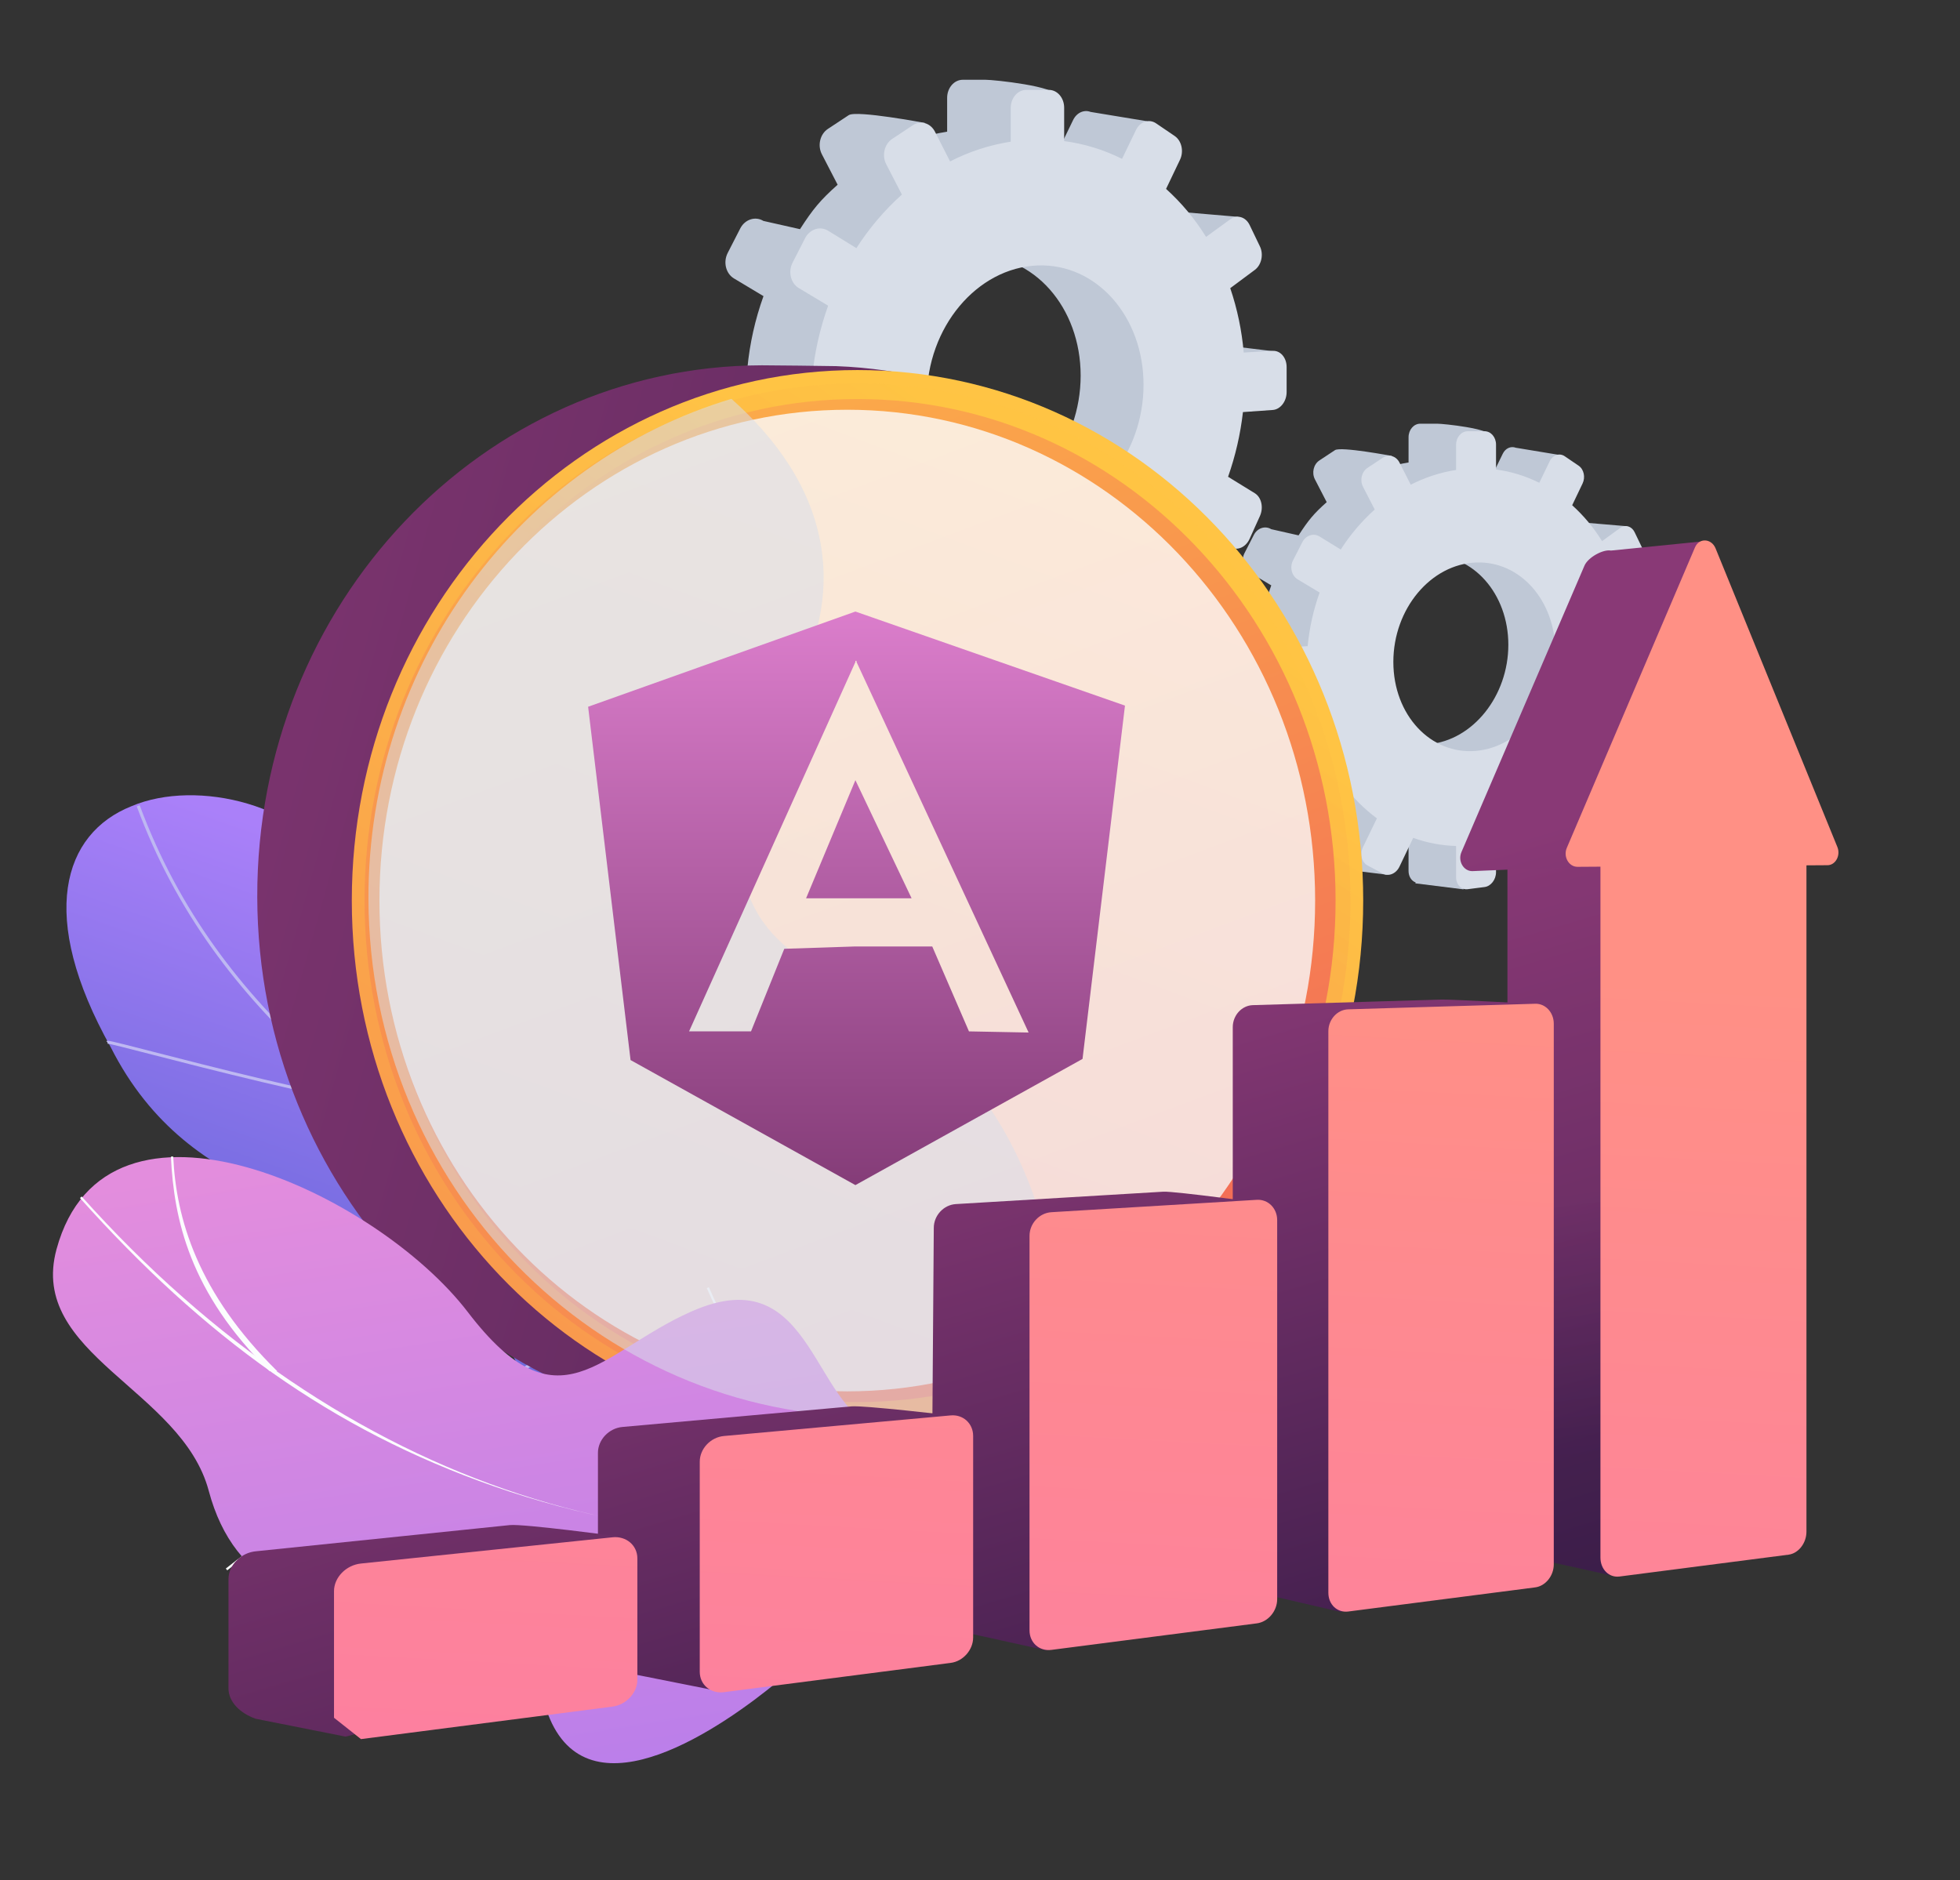
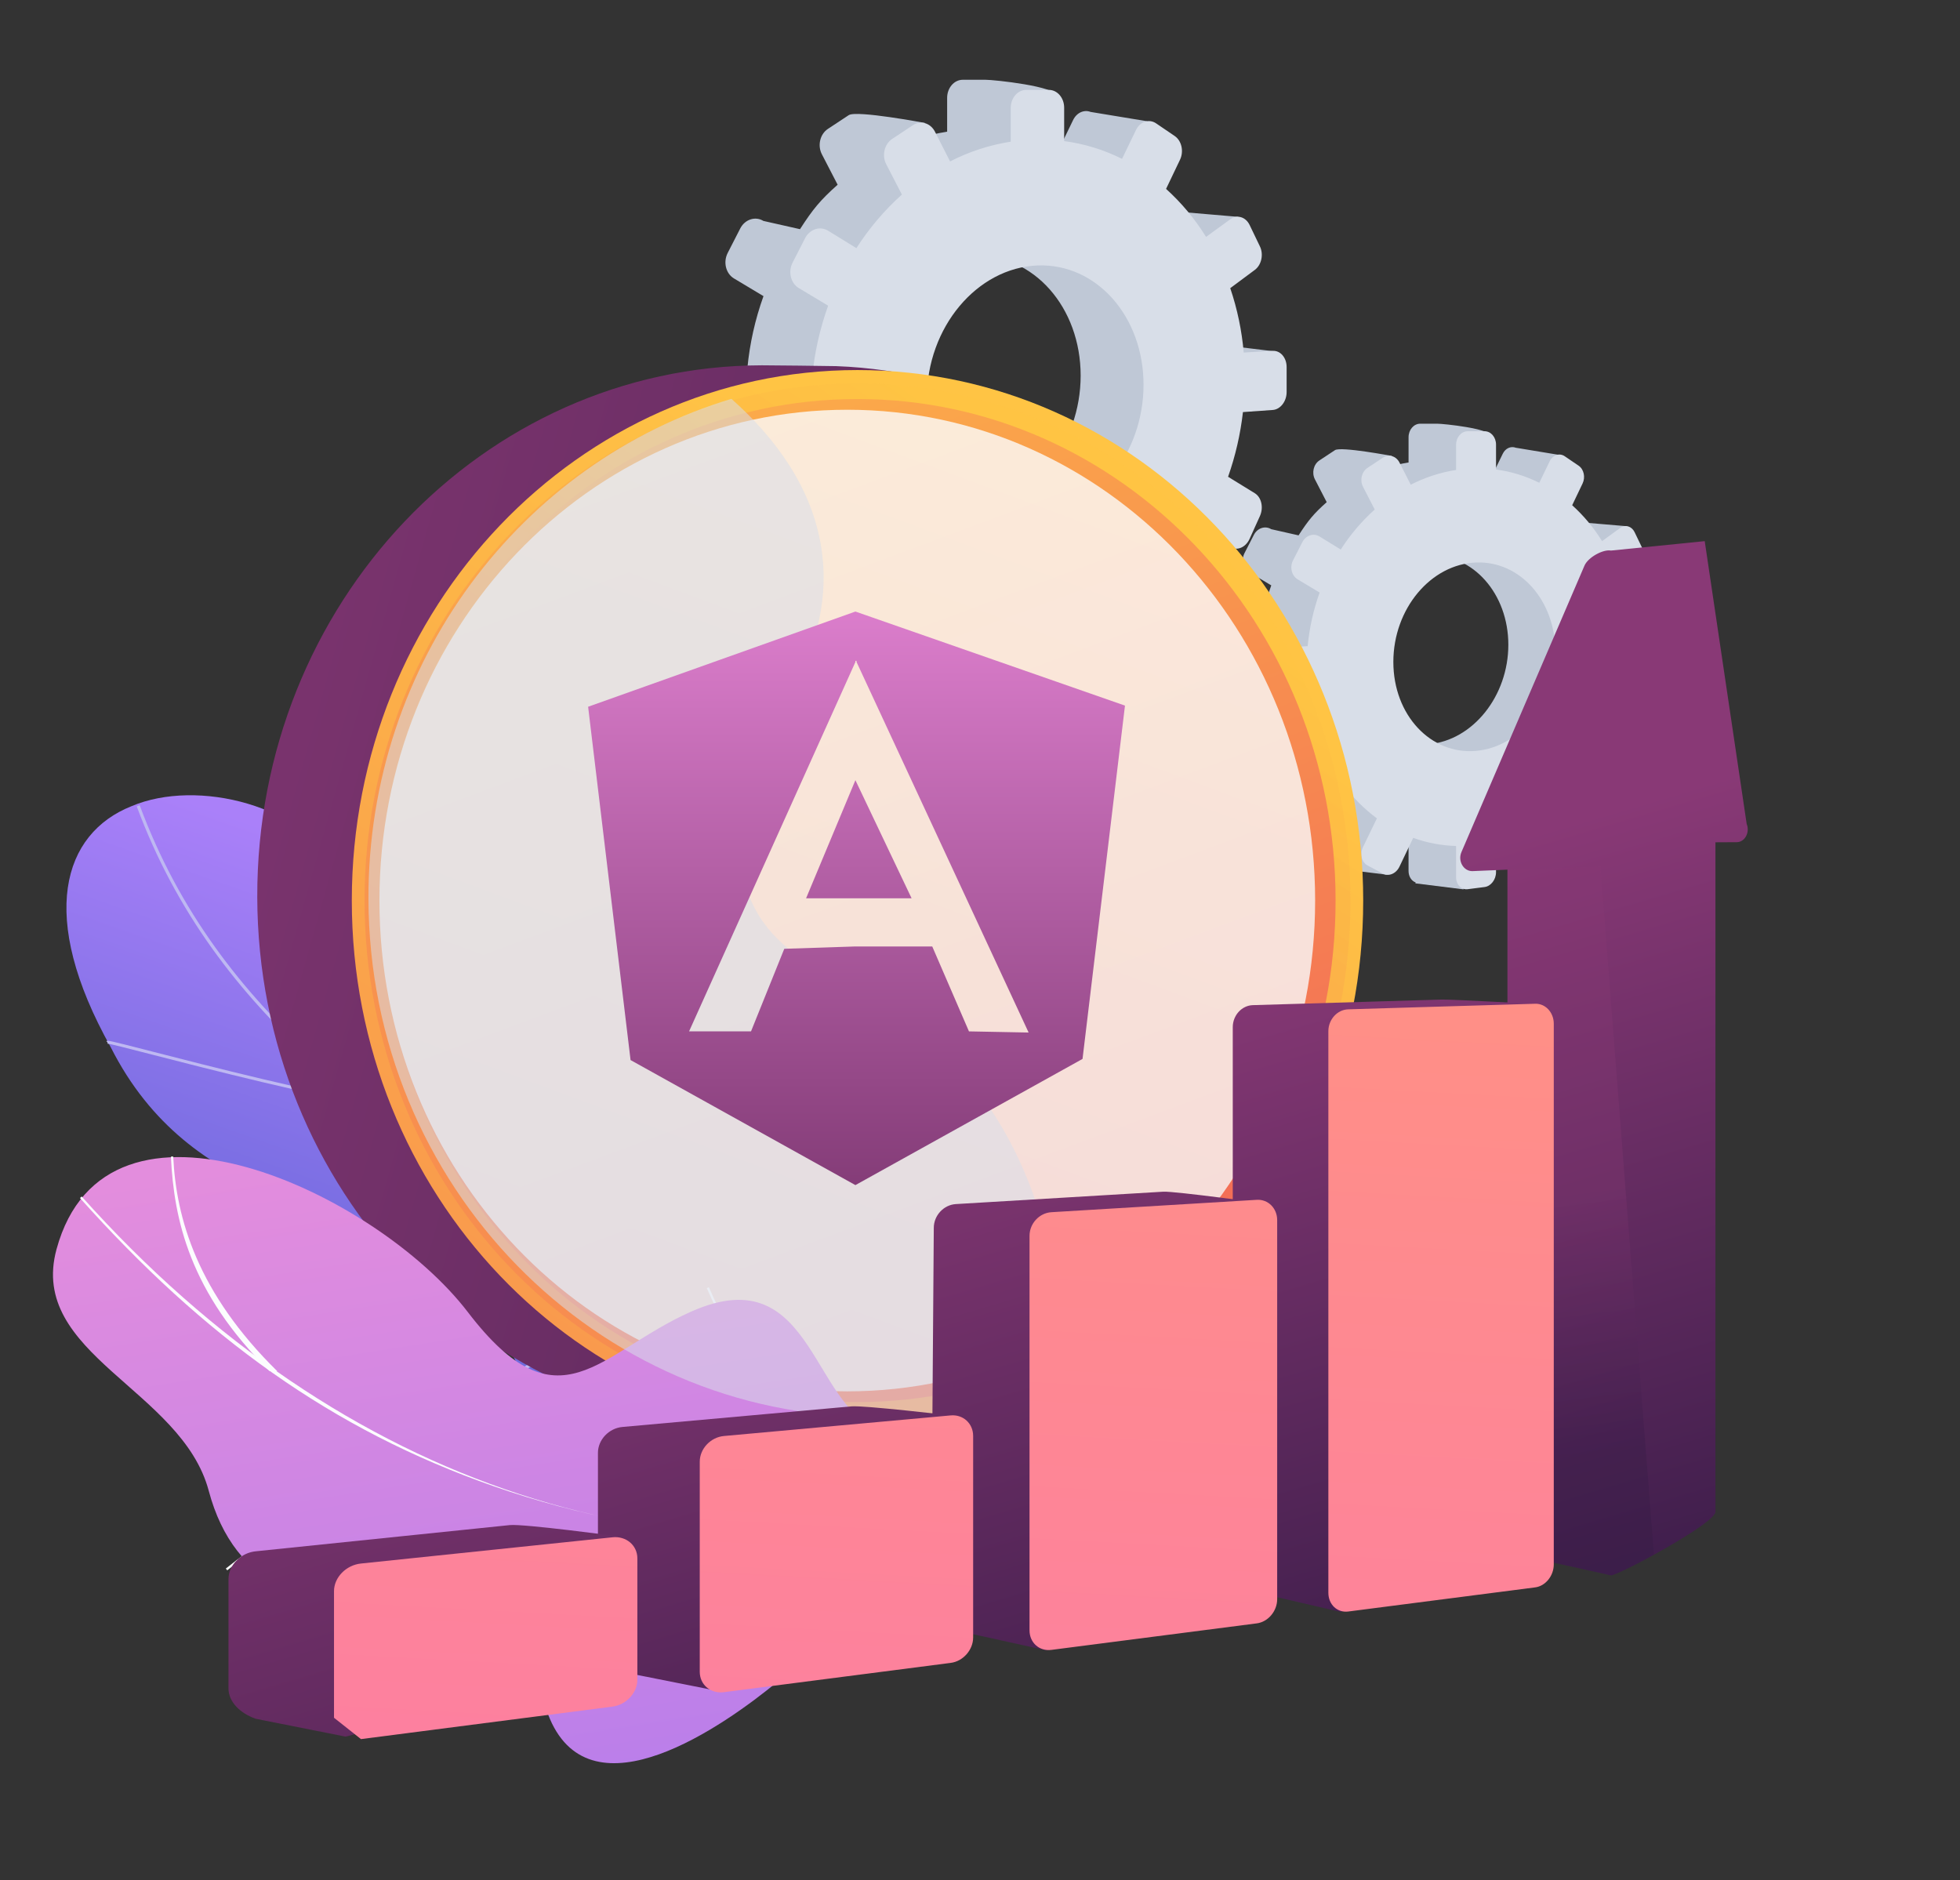
<svg xmlns="http://www.w3.org/2000/svg" width="516" height="495" viewBox="0 0 516 495" fill="none">
  <rect x="0" y="0" width="516" height="495" fill="#333333" stroke="none" />
  <path d="M264.97 429.671C274.567 418.941 283.95 407.962 293.118 396.734C293.423 396.752 278.067 369.159 256.91 365.612C215.482 359.106 213.187 324.189 207.231 307.33C199.586 282.952 180.433 265.616 161.889 280.584C140.997 296.771 110.399 264.818 89.599 229.89C80.506 211.979 51.942 204.86 34.585 212.259C16.575 219.439 9.772 241.136 29.186 275.761C50.102 317.148 91.85 317.836 114.977 328.065C137.696 338.083 127.373 370.114 156.529 371.463C181.627 373.34 207.475 368.182 214.241 391.179C220.662 414.113 233.139 426.859 264.97 429.671Z" fill="url(#paint0_linear_252_118)" />
  <path d="M281 418.462C280.84 418.253 231.599 377.453 175.995 343.898C167.421 338.131 158.578 332.466 150.026 326.987C102.401 296.483 57.417 267.654 36.77 212L35.999 212.288C56.737 268.202 101.833 297.094 149.575 327.678C158.124 333.155 166.962 338.818 175.547 344.589C231.45 378.328 280.091 418.716 280.363 419L281 418.462Z" fill="#BEB8F2" />
  <path d="M102.876 292L103 291.219C82.124 287.654 54.824 280.63 40.158 276.859C28.288 273.804 28.264 273.828 28 274.131L28.28 274.399L28.349 274.78C28.854 274.767 33.761 276.03 39.974 277.628C54.65 281.402 81.969 288.435 102.876 292Z" fill="#BEB8F2" />
  <path d="M84.568 275.293C74.769 257.207 72.988 241.414 73.213 231.343C73.462 220.374 76.131 213.201 76.658 212.574L76.411 212.352L76.367 211.805C76.116 211.826 75.968 212.029 75.78 212.399C73.099 217.687 66.606 243.93 83.837 275.723L84.568 275.293Z" fill="#BEB8F2" />
  <path d="M209.525 364.36L210.114 363.738C181.86 334.78 179.777 287.522 180.203 268.547C180.225 267.527 180.232 267.198 180.203 267.047L179.374 267.177L179.788 267.112L179.374 267.174C179.385 267.283 179.374 267.86 179.358 268.528C179.056 282.215 180.119 295.444 182.517 307.86C187.128 331.712 196.211 350.721 209.525 364.36Z" fill="#BEB8F2" />
  <path d="M134.566 363.124L134.285 362.798L134.427 363.205L133.938 363.057V362.534C134.344 362.11 162.97 340.843 192.835 351.899L192.555 352.713C163.008 341.78 134.825 362.899 134.566 363.124ZM134.284 362.798L134.14 362.389L134.284 362.798Z" fill="#BEB8F2" />
  <path d="M272.863 411.596C267.644 405.293 261.366 392.357 261.098 366.531C261.084 365.064 261.084 365.064 260.924 364.901L260.351 365.538L260.638 365.213L260.234 365.319C260.249 365.42 260.253 365.933 260.26 366.524C260.529 392.616 266.916 405.738 272.227 412.148L272.863 411.596Z" fill="#BEB8F2" />
  <path d="M260.062 402.223L260.551 401.508C248.423 392.61 226.388 397.074 214.332 400.53C213.95 400.639 213.704 400.711 213.611 400.731L213.774 401.586C213.872 401.565 214.138 401.49 214.549 401.373C226.462 397.957 248.216 393.53 260.062 402.223Z" fill="#BEB8F2" />
  <path d="M418.086 200.163L420.126 195.672C420.891 193.989 420.436 191.968 419.11 191.154L413.827 187.911C415.284 183.78 416.269 179.498 416.763 175.146L422.659 174.732C424.18 174.626 425.408 173.039 425.408 171.187V166.263C425.408 164.41 424.18 162.979 422.659 163.066L416.918 163.392C416.543 159.067 415.648 154.803 414.253 150.692L419.11 147.099C419.265 146.983 419.408 146.852 419.538 146.708L420.159 148.323L428.135 138.524L417.722 137.637C417.518 137.36 417.261 137.126 416.965 136.95C416.669 136.774 416.341 136.659 416 136.612C415.382 136.546 414.762 136.717 414.266 137.091L409.469 140.573C407.29 137.058 404.625 133.868 401.552 131.097L401.915 130.342L409.246 131.838L410.176 119.714L399.049 117.874C397.769 117.385 396.32 118.006 395.624 119.456L392.851 125.159C389.295 123.393 392.243 121.532 388.201 120.994L392.427 114.776C392.427 112.837 380.046 111.547 378.374 111.547H373.897C372.202 111.547 370.824 113.139 370.824 115.104V121.762C366.64 122.412 362.587 123.727 358.818 125.656L366.466 120.043C366.466 120.043 352.996 117.493 351.461 118.504L347.362 121.211C345.811 122.234 345.279 124.47 346.176 126.207L349.275 132.2C345.881 135.219 344.438 136.961 341.869 140.946L334.666 139.317C333.076 138.339 331.034 139.003 330.109 140.803L327.643 145.603C326.712 147.415 327.265 149.677 328.875 150.635L334.681 154.112C333.037 158.68 331.972 163.436 331.51 168.269L324.544 168.666C322.669 168.774 321.144 170.535 321.144 172.603V178.099C321.144 179.973 322.398 181.433 324.03 181.591L331.946 182.858C332.575 186.85 333.662 190.757 335.185 194.501L328.875 199.084C327.265 200.252 326.712 202.578 327.643 204.271L330.109 208.758C331.034 210.439 345.707 211.463 345.707 211.463L341.045 204.943C343.53 208.295 346.498 211.26 349.853 213.742L346.176 221.319C345.279 223.167 345.811 225.339 347.362 226.165L351.461 228.348C351.713 228.482 351.985 228.574 352.267 228.621L352.25 228.697L365.037 230.271L366.288 220.63C367.789 220.861 369.303 220.998 370.821 221.039V229.287C370.821 230.753 371.589 231.915 372.684 232.319L372.626 232.56L385.296 234.141L385.549 218.499C387.87 217.613 390.108 216.522 392.236 215.24L395.614 221.769C395.788 222.135 396.048 222.454 396.371 222.7C396.693 222.946 397.07 223.111 397.47 223.182L409.714 224.84L405.521 213.311L403.829 213.83L401.039 208.364C404.016 205.398 406.623 202.083 408.804 198.493L414.269 201.764C415.607 202.581 417.316 201.856 418.086 200.163ZM376.132 195.938C364.145 197.005 354.196 186.497 354.196 172.445C354.196 158.393 364.145 146.636 376.125 146.198C387.823 145.771 397.092 156.322 397.092 169.748C397.092 183.174 387.823 194.898 376.132 195.938ZM427.327 168.955L435.621 165.033L427.327 164.027V168.955ZM417.153 202.431L426.641 203.71L428.025 200.477L420.166 195.703L417.153 202.431Z" fill="#BFC8D6" />
  <path d="M434.889 164.887L429.18 165.213C428.808 160.902 427.918 156.65 426.53 152.551L431.359 148.966C432.677 147.989 433.129 145.913 432.369 144.331L430.34 140.114C429.575 138.523 427.875 138.017 426.541 138.989L421.772 142.463C419.607 138.959 416.957 135.777 413.901 133.013L416.646 127.271C417.432 125.622 416.972 123.536 415.599 122.606L411.947 120.118C410.565 119.177 408.794 119.754 407.992 121.413L405.24 127.1C401.664 125.314 397.816 124.133 393.852 123.605V117.038C393.852 115.102 392.508 113.531 390.846 113.533H386.394C384.709 113.533 383.339 115.122 383.339 117.082V123.72C379.178 124.371 375.148 125.684 371.403 127.608L368.43 121.767C367.556 120.051 365.615 119.472 364.091 120.481L360.014 123.181C358.472 124.203 357.944 126.44 358.835 128.164L361.917 134.139C358.473 137.232 355.463 140.776 352.971 144.676L347.395 141.246C345.813 140.269 343.782 140.935 342.864 142.729L340.417 147.518C339.491 149.325 340.04 151.572 341.64 152.533L347.414 155.997C345.78 160.554 344.721 165.296 344.261 170.115L337.336 170.514C335.472 170.621 333.955 172.38 333.955 174.441V179.92C333.955 181.982 335.472 183.544 337.336 183.412L344.446 182.91C345.014 187.496 346.181 191.988 347.915 196.272L341.637 200.845C340.037 202.01 339.487 204.329 340.414 206.017L342.86 210.492C343.779 212.167 345.809 212.567 347.391 211.393L353.736 206.675C356.204 210.016 359.153 212.973 362.488 215.45L358.831 223.005C357.941 224.848 358.469 227.014 360.011 227.837L364.088 230.014C365.611 230.828 367.552 229.999 368.427 228.171L372.051 220.586C375.674 221.896 379.484 222.616 383.336 222.717V230.942C383.336 232.898 384.706 234.314 386.391 234.099L390.843 233.528C392.505 233.316 393.849 231.573 393.849 229.637V221.503C397.644 220.509 401.275 218.973 404.63 216.941L407.988 223.458C408.791 225.015 410.562 225.363 411.944 224.245L415.595 221.288C416.962 220.183 417.429 218.029 416.643 216.491L413.381 210.089C416.34 207.129 418.932 203.823 421.102 200.244L426.535 203.503C427.869 204.303 429.568 203.58 430.333 201.89L432.362 197.412C433.122 195.734 432.671 193.718 431.353 192.907L426.099 189.676C427.548 185.555 428.528 181.285 429.02 176.945L434.884 176.531C436.394 176.424 437.616 174.842 437.616 172.994V168.083C437.621 166.227 436.399 164.799 434.889 164.887ZM388.623 197.684C376.706 198.753 366.82 188.279 366.82 174.268C366.82 160.257 376.706 148.523 388.623 148.088C400.248 147.656 409.463 158.173 409.463 171.566C409.463 184.96 400.248 196.643 388.623 197.684Z" fill="#D8DEE8" />
  <path d="M312.586 139.566L315.316 133.559C316.339 131.307 315.732 128.603 313.958 127.513L306.897 123.176C308.847 117.649 310.165 111.919 310.828 106.096L318.717 105.544C320.751 105.401 322.393 103.277 322.393 100.799V94.21C322.393 91.733 320.751 89.81 318.717 89.934L311.035 90.373C310.533 84.587 309.336 78.882 307.47 73.382L313.958 68.561C314.165 68.406 314.356 68.231 314.529 68.038L315.36 70.197L326.032 57.088L312.1 55.901C311.828 55.53 311.483 55.218 311.088 54.982C310.692 54.747 310.253 54.594 309.797 54.532C308.97 54.442 308.14 54.671 307.476 55.172L301.06 59.831C298.144 55.127 294.578 50.858 290.468 47.151L290.957 46.142L300.766 48.143L302.012 31.92L287.116 29.465C285.402 28.805 283.466 29.641 282.523 31.583L278.821 39.21C274.063 36.848 278.005 34.36 272.598 33.639L278.255 25.32C278.255 22.727 261.689 21 259.451 21H253.462C251.195 21 249.35 23.13 249.35 25.758V34.669C243.753 35.541 238.331 37.301 233.289 39.883L243.521 32.373C243.521 32.373 225.493 28.966 223.443 30.315L217.958 33.934C215.885 35.305 215.172 38.3 216.371 40.615L220.52 48.633C215.979 52.673 214.047 55.003 210.612 60.334L200.976 58.162C198.855 56.859 196.115 57.742 194.879 60.148L191.584 66.578C190.34 69.003 191.079 72.019 193.232 73.308L201 77.961C198.803 84.073 197.378 90.435 196.76 96.9L187.44 97.433C184.932 97.576 182.891 99.934 182.891 102.699V110.053C182.891 112.56 184.571 114.512 186.753 114.726L197.345 116.422C198.186 121.763 199.639 126.989 201.677 131.998L193.225 138.137C191.072 139.7 190.333 142.81 191.578 145.077L194.879 151.081C196.115 153.33 215.746 154.699 215.746 154.699L209.514 145.958C212.836 150.444 216.805 154.413 221.292 157.736L216.376 167.874C215.177 170.346 215.887 173.251 217.963 174.356L223.448 177.279C223.785 177.458 224.149 177.58 224.526 177.642L224.503 177.745L241.608 179.85L243.281 166.95C245.288 167.259 247.313 167.442 249.343 167.498V178.534C249.343 180.489 250.371 182.048 251.836 182.589L251.761 182.915L268.71 185.033L269.049 164.112C272.155 162.929 275.15 161.474 277.999 159.763L282.517 168.498C283.078 169.583 283.985 170.225 285.002 170.388L301.383 172.606L295.772 157.182L293.508 157.876L289.771 150.555C293.754 146.589 297.242 142.157 300.163 137.357L307.473 141.733C309.27 142.802 311.557 141.831 312.586 139.566ZM256.456 133.914C240.42 135.341 227.118 121.283 227.118 102.481C227.118 83.679 240.42 67.953 256.456 67.367C272.099 66.795 284.498 80.91 284.498 98.88C284.498 116.849 272.099 132.522 256.456 133.914ZM324.959 97.812L336.05 92.564L324.959 91.22V97.812ZM311.338 142.6L324.032 144.311L325.885 139.987L315.369 133.601L311.338 142.6Z" fill="#BFC8D6" />
  <path d="M335.068 92.37L327.429 92.812C326.93 87.041 325.74 81.352 323.883 75.866L330.343 71.062C332.108 69.759 332.711 66.977 331.694 64.87L328.98 59.228C327.955 57.1 325.682 56.422 323.899 57.722L317.517 62.369C314.62 57.682 311.075 53.426 306.987 49.73L310.658 42.047C311.71 39.843 311.086 37.051 309.259 35.806L304.366 32.477C302.518 31.22 300.148 31.989 299.075 34.21L295.394 41.817C290.609 39.428 285.46 37.848 280.157 37.143V28.357C280.157 25.764 278.363 23.664 276.135 23.666H270.178C267.924 23.666 266.091 25.784 266.091 28.412V37.296C260.524 38.166 255.132 39.922 250.122 42.497L246.144 34.676C244.974 32.378 242.378 31.606 240.339 32.957L234.887 36.567C232.825 37.934 232.114 40.921 233.309 43.233L237.433 51.227C232.824 55.366 228.798 60.109 225.464 65.328L218.007 60.74C215.887 59.436 213.174 60.323 211.945 62.724L208.663 69.131C207.425 71.549 208.161 74.556 210.294 75.841L218.019 80.477C215.832 86.573 214.415 92.917 213.801 99.364L204.535 99.898C202.041 100.043 200.012 102.394 200.012 105.151V112.484C200.012 115.241 202.041 117.333 204.535 117.155L214.047 116.484C214.808 122.618 216.368 128.627 218.689 134.357L210.294 140.474C208.154 142.033 207.419 145.135 208.663 147.394L211.945 153.379C213.174 155.622 215.89 156.158 218.007 154.584L226.488 148.274C229.791 152.74 233.737 156.694 238.199 160.006L233.306 170.108C232.112 172.572 232.817 175.469 234.883 176.57L240.336 179.482C242.375 180.57 244.971 179.464 246.141 177.017L250.99 166.869C255.837 168.621 260.935 169.585 266.088 169.722V180.725C266.088 183.345 267.921 185.235 270.175 184.947L276.132 184.184C278.356 183.901 280.154 181.577 280.154 178.97V168.118C285.231 166.787 290.09 164.73 294.578 162.01L299.072 170.719C300.145 172.8 302.515 173.267 304.363 171.772L309.256 167.815C311.083 166.336 311.702 163.465 310.655 161.395L306.294 152.831C310.255 148.871 313.724 144.448 316.626 139.659L323.896 144.021C325.678 145.093 327.952 144.124 328.976 141.864L331.689 135.872C332.707 133.627 332.103 130.932 330.338 129.843L323.31 125.521C325.251 120.008 326.564 114.295 327.225 108.488L335.07 107.934C337.091 107.791 338.725 105.673 338.725 103.209V96.638C338.723 94.162 337.089 92.254 335.068 92.37ZM273.17 136.25C257.225 137.679 243.999 123.668 243.999 104.92C243.999 86.172 257.225 70.485 273.17 69.887C288.723 69.312 301.052 83.381 301.052 101.299C301.052 119.218 288.723 134.855 273.17 136.25Z" fill="#D8DEE8" />
  <path d="M333.993 235.513C334.156 311.473 293.746 373.463 221.771 375.501C220.657 375.532 202.289 375.501 201.17 375.501C127.644 375.68 67.9 313.295 67.728 236.161C67.557 159.028 127.025 96.357 200.552 96.173C202.272 96.173 218.411 96.336 220.124 96.393C291.268 99.049 333.827 160.183 333.993 235.513Z" fill="url(#paint1_linear_252_118)" />
  <path d="M225.751 376.751C299.278 376.751 358.884 314.221 358.884 237.087C358.884 159.953 299.278 97.423 225.751 97.423C152.223 97.423 92.618 159.953 92.618 237.087C92.618 314.221 152.223 376.751 225.751 376.751Z" fill="url(#paint2_linear_252_118)" />
  <path style="mix-blend-mode:multiply" opacity="0.3" d="M225.751 373.231C297.425 373.231 355.529 312.277 355.529 237.087C355.529 161.896 297.425 100.942 225.751 100.942C154.076 100.942 95.973 161.896 95.973 237.087C95.973 312.277 154.076 373.231 225.751 373.231Z" fill="url(#paint3_linear_252_118)" />
  <path d="M225.751 369.122C295.262 369.122 351.611 310.008 351.611 237.087C351.611 164.166 295.262 105.052 225.751 105.052C156.24 105.052 99.891 164.166 99.891 237.087C99.891 310.008 156.24 369.122 225.751 369.122Z" fill="url(#paint4_linear_252_118)" />
  <path opacity="0.8" d="M223.06 366.3C291.084 366.3 346.229 308.449 346.229 237.087C346.229 165.725 291.084 107.874 223.06 107.874C155.035 107.874 99.891 165.725 99.891 237.087C99.891 308.449 155.035 366.3 223.06 366.3Z" fill="url(#paint5_linear_252_118)" />
  <path d="M250.337 400.997V400.394C236.514 400.223 223.311 393.076 211.091 379.154C202.132 368.946 193.902 355.401 186.626 338.891L186.075 339.134C193.373 355.699 201.638 369.296 210.638 379.544C222.983 393.607 236.336 400.822 250.337 400.997Z" fill="#FCFDFE" />
  <path d="M124.112 388.968L124.151 388.367C98.114 386.705 74.595 400.817 59.451 412.95L59.827 413.419C74.89 401.353 98.269 387.317 124.112 388.968Z" fill="#FCFDFE" />
  <path d="M144.775 452.551C155.988 478.49 190.195 454.751 205.052 442.449C217.028 432.536 254.176 415.366 268.405 428.174C270.274 426.046 272.465 419.771 272.361 417.908C271.667 405.46 271.883 382.061 262.597 372.7C261.012 371.102 252.085 376.171 249.665 375.553C243.188 377.406 241.056 378.45 234.033 377.183C213.3 373.463 215.264 330.513 181.975 345.297C157.589 356.126 147.234 376.907 123.177 345.45C99.119 313.992 27.983 280.671 14.877 328.905C7.352 356.585 47.824 365.741 54.951 392.473C61.728 417.874 82.043 425.827 110.176 419.908C138.309 413.988 135.457 430.968 144.791 452.561" fill="url(#paint6_linear_252_118)" />
  <path d="M459.84 216.918L448.795 142.466L424.118 144.946C422.036 144.56 418.083 146.724 417.142 148.906L384.745 224.333C383.742 226.673 385.281 229.358 387.612 229.342L396.865 228.954V404.791C396.865 407.925 399.148 410.168 401.944 409.816L424.126 414.742C426.779 414.398 451.618 401.031 451.618 398.01V221.752L457.227 221.723C459.352 221.713 460.75 219.14 459.84 216.918Z" fill="url(#paint7_linear_252_118)" />
  <path style="mix-blend-mode:multiply" opacity="0.3" d="M421.34 228.169L396.865 228.961V404.791C396.865 407.925 399.149 410.169 401.944 409.817L424.126 414.742C425.219 414.601 430.084 412.244 435.424 409.315L421.34 228.169Z" fill="url(#paint8_linear_252_118)" />
-   <path d="M483.72 222.997L451.651 144.37C450.57 141.719 447.321 141.552 446.233 144.103L412.484 223.225C411.493 225.552 413.016 228.223 415.322 228.208L421.341 228.169V410.051C421.341 413.168 423.596 415.405 426.371 415.047L470.865 409.298C473.474 408.961 475.575 406.251 475.575 403.245V227.819L481.13 227.783C483.238 227.77 484.622 225.208 483.72 222.997Z" fill="url(#paint9_linear_252_118)" />
  <path d="M353.005 424.393L329.832 419.016C326.915 419.388 324.544 417.164 324.544 414.048V270.42C324.544 267.305 326.915 264.709 329.832 264.623L379.522 263.156C382.251 263.076 405.362 264.383 405.362 264.383L384.456 406.608C384.456 409.615 353.005 424.393 353.005 424.393Z" fill="url(#paint10_linear_252_118)" />
  <path d="M404.163 417.908L354.949 424.263C352.06 424.636 349.711 422.427 349.711 419.326V271.495C349.711 268.399 352.06 265.81 354.949 265.724L404.163 264.257C406.865 264.178 409.056 266.539 409.056 269.519V411.879C409.051 414.863 406.865 417.566 404.163 417.908Z" fill="url(#paint11_linear_252_118)" />
  <g style="mix-blend-mode:multiply" opacity="0.54">
    <path d="M196.346 233.391C186.622 202.536 221.779 180.268 216.237 144.305C213.794 128.435 204.272 115.43 192.567 105C137.228 121.634 96.859 174.287 97 236.578C97.163 312.098 156.812 373.175 230.213 373C247.698 372.968 264.987 369.401 281 362.522C278.735 318.878 265.071 294.224 250.54 279.372C228.144 256.479 203.761 256.92 196.346 233.391Z" fill="#D8DEE8" />
  </g>
  <path d="M267.96 396.371L267.797 395.791C178.307 420.376 90.119 391.715 21.5 315L21.052 315.401C53.571 351.758 87.225 376.401 130.115 391.323C175.211 407.011 222.876 408.758 267.96 396.371Z" fill="#FCFDFE" />
  <path d="M71 361H73C52.035 340.411 46.364 320.825 45.602 304.472L45 304.5C45.765 320.941 49.888 340.271 71 361Z" fill="#FCFDFE" />
  <path d="M275.356 434.465L250.917 429.08C247.707 429.49 245.096 427.172 245.096 423.903L245.835 323.262C245.835 319.993 248.444 317.187 251.654 316.997L306.246 313.738C309.239 313.559 334.353 317.015 334.353 317.015L310.938 415.73C310.938 418.876 278.385 434.074 275.356 434.465Z" fill="url(#paint12_linear_252_118)" />
  <path d="M330.873 427.383L276.8 434.365C273.621 434.776 271.036 432.474 271.036 429.22V325.374C271.036 322.115 273.621 319.329 276.8 319.136L330.875 315.877C333.84 315.7 336.236 318.09 336.236 321.217V421.03C336.236 424.155 333.84 427 330.873 427.383Z" fill="url(#paint13_linear_252_118)" />
  <path d="M186.729 444.732L163.857 440.185C160.306 440.638 157.418 438.219 157.418 434.779V382.485C157.418 379.046 160.306 375.998 163.857 375.678L224.146 370.257C227.447 369.959 250.291 372.631 250.291 372.631L230.111 425.762C230.111 429.06 190.076 444.305 186.729 444.732Z" fill="url(#paint14_linear_252_118)" />
  <path d="M250.289 437.787L190.594 445.499C187.079 445.954 184.22 443.544 184.22 440.122V384.831C184.22 381.409 187.079 378.377 190.594 378.057L250.289 372.635C253.551 372.338 256.196 374.753 256.196 378.041V431.092C256.196 434.365 253.562 437.372 250.289 437.787Z" fill="url(#paint15_linear_252_118)" />
  <path d="M90.95 457.193C94.664 456.714 140.823 440.308 140.823 436.837L151.914 423.512L163.137 404.526C163.137 404.526 137.873 401.135 134.218 401.511L67.309 408.412C64.453 408.707 61.988 410.504 60.84 412.847C60.393 413.739 60.157 414.721 60.148 415.718V444.455C60.148 448.082 63.221 451.052 67.309 452.499" fill="url(#paint16_linear_252_118)" />
  <path d="M87.932 452.235V418.902C87.932 415.295 91.112 412.037 95.02 411.63L161.255 404.725C164.875 404.347 167.797 406.843 167.797 410.296V442.198C167.797 445.651 164.875 448.828 161.255 449.296L95.028 457.853" fill="url(#paint17_linear_252_118)" />
  <path d="M212.211 236.5H239.995L225.197 205.394L212.211 236.5ZM225.197 161L154.831 186.066L166.005 279.082L225.197 312L284.993 278.78L296.167 185.764L225.197 161ZM206.473 249.788L197.715 271.532H181.407L225.197 174.288V173.986V173.684V173.986H225.499V173.684V173.986V174.288L270.799 271.834L255.095 271.532L245.431 249.184H224.895L206.473 249.788Z" fill="url(#paint18_linear_252_118)" />
  <defs>
    <linearGradient id="paint0_linear_252_118" x1="176.334" y1="255.116" x2="131.066" y2="383.899" gradientUnits="userSpaceOnUse">
      <stop stop-color="#AA80F9" />
      <stop offset="1" stop-color="#6165D7" />
    </linearGradient>
    <linearGradient id="paint1_linear_252_118" x1="590.187" y1="343.247" x2="-37.556" y2="166.723" gradientUnits="userSpaceOnUse">
      <stop stop-color="#311944" />
      <stop offset="1" stop-color="#893976" />
    </linearGradient>
    <linearGradient id="paint2_linear_252_118" x1="280.758" y1="154.526" x2="14.834" y2="554.429" gradientUnits="userSpaceOnUse">
      <stop stop-color="#FFC444" />
      <stop offset="1" stop-color="#F36F56" />
    </linearGradient>
    <linearGradient id="paint3_linear_252_118" x1="293.542" y1="142.375" x2="213.648" y2="254.214" gradientUnits="userSpaceOnUse">
      <stop stop-color="#FFC444" />
      <stop offset="1" stop-color="#F36F56" />
    </linearGradient>
    <linearGradient id="paint4_linear_252_118" x1="142.499" y1="14.572" x2="262.85" y2="336.875" gradientUnits="userSpaceOnUse">
      <stop stop-color="#FFC444" />
      <stop offset="1" stop-color="#F36F56" />
    </linearGradient>
    <linearGradient id="paint5_linear_252_118" x1="69.87" y1="649.567" x2="309.526" y2="3.003" gradientUnits="userSpaceOnUse">
      <stop stop-color="#EBEFF2" />
      <stop offset="1" stop-color="white" />
    </linearGradient>
    <linearGradient id="paint6_linear_252_118" x1="131.421" y1="296.059" x2="183.278" y2="627.894" gradientUnits="userSpaceOnUse">
      <stop stop-color="#E38DDD" />
      <stop offset="1" stop-color="#9571F6" />
    </linearGradient>
    <linearGradient id="paint7_linear_252_118" x1="472.42" y1="441.685" x2="406.486" y2="218.379" gradientUnits="userSpaceOnUse">
      <stop stop-color="#311944" />
      <stop offset="1" stop-color="#893976" />
    </linearGradient>
    <linearGradient id="paint8_linear_252_118" x1="417.401" y1="382.635" x2="408.744" y2="313.69" gradientUnits="userSpaceOnUse">
      <stop stop-color="#311944" />
      <stop offset="1" stop-color="#893976" />
    </linearGradient>
    <linearGradient id="paint9_linear_252_118" x1="446.964" y1="257.191" x2="422.467" y2="708.799" gradientUnits="userSpaceOnUse">
      <stop stop-color="#FF9085" />
      <stop offset="1" stop-color="#FB6FBB" />
    </linearGradient>
    <linearGradient id="paint10_linear_252_118" x1="403.087" y1="468.541" x2="337.182" y2="245.338" gradientUnits="userSpaceOnUse">
      <stop stop-color="#311944" />
      <stop offset="1" stop-color="#893976" />
    </linearGradient>
    <linearGradient id="paint11_linear_252_118" x1="384.165" y1="253.652" x2="359.69" y2="704.837" gradientUnits="userSpaceOnUse">
      <stop stop-color="#FF9085" />
      <stop offset="1" stop-color="#FB6FBB" />
    </linearGradient>
    <linearGradient id="paint12_linear_252_118" x1="327.265" y1="497.773" x2="260.86" y2="272.876" gradientUnits="userSpaceOnUse">
      <stop stop-color="#311944" />
      <stop offset="1" stop-color="#893976" />
    </linearGradient>
    <linearGradient id="paint13_linear_252_118" x1="310.361" y1="249.456" x2="285.902" y2="700.361" gradientUnits="userSpaceOnUse">
      <stop stop-color="#FF9085" />
      <stop offset="1" stop-color="#FB6FBB" />
    </linearGradient>
    <linearGradient id="paint14_linear_252_118" x1="240.768" y1="528.911" x2="174.861" y2="305.697" gradientUnits="userSpaceOnUse">
      <stop stop-color="#311944" />
      <stop offset="1" stop-color="#893976" />
    </linearGradient>
    <linearGradient id="paint15_linear_252_118" x1="229.064" y1="245.012" x2="204.64" y2="695.257" gradientUnits="userSpaceOnUse">
      <stop stop-color="#FF9085" />
      <stop offset="1" stop-color="#FB6FBB" />
    </linearGradient>
    <linearGradient id="paint16_linear_252_118" x1="163.454" y1="600.071" x2="81.799" y2="323.523" gradientUnits="userSpaceOnUse">
      <stop stop-color="#311944" />
      <stop offset="1" stop-color="#893976" />
    </linearGradient>
    <linearGradient id="paint17_linear_252_118" x1="138.196" y1="240.478" x2="113.868" y2="688.958" gradientUnits="userSpaceOnUse">
      <stop stop-color="#FF9085" />
      <stop offset="1" stop-color="#FB6FBB" />
    </linearGradient>
    <linearGradient id="paint18_linear_252_118" x1="225.5" y1="333.855" x2="225.5" y2="136.496" gradientUnits="userSpaceOnUse">
      <stop stop-color="#78336C" />
      <stop offset="1" stop-color="#E988D9" />
    </linearGradient>
  </defs>
</svg>